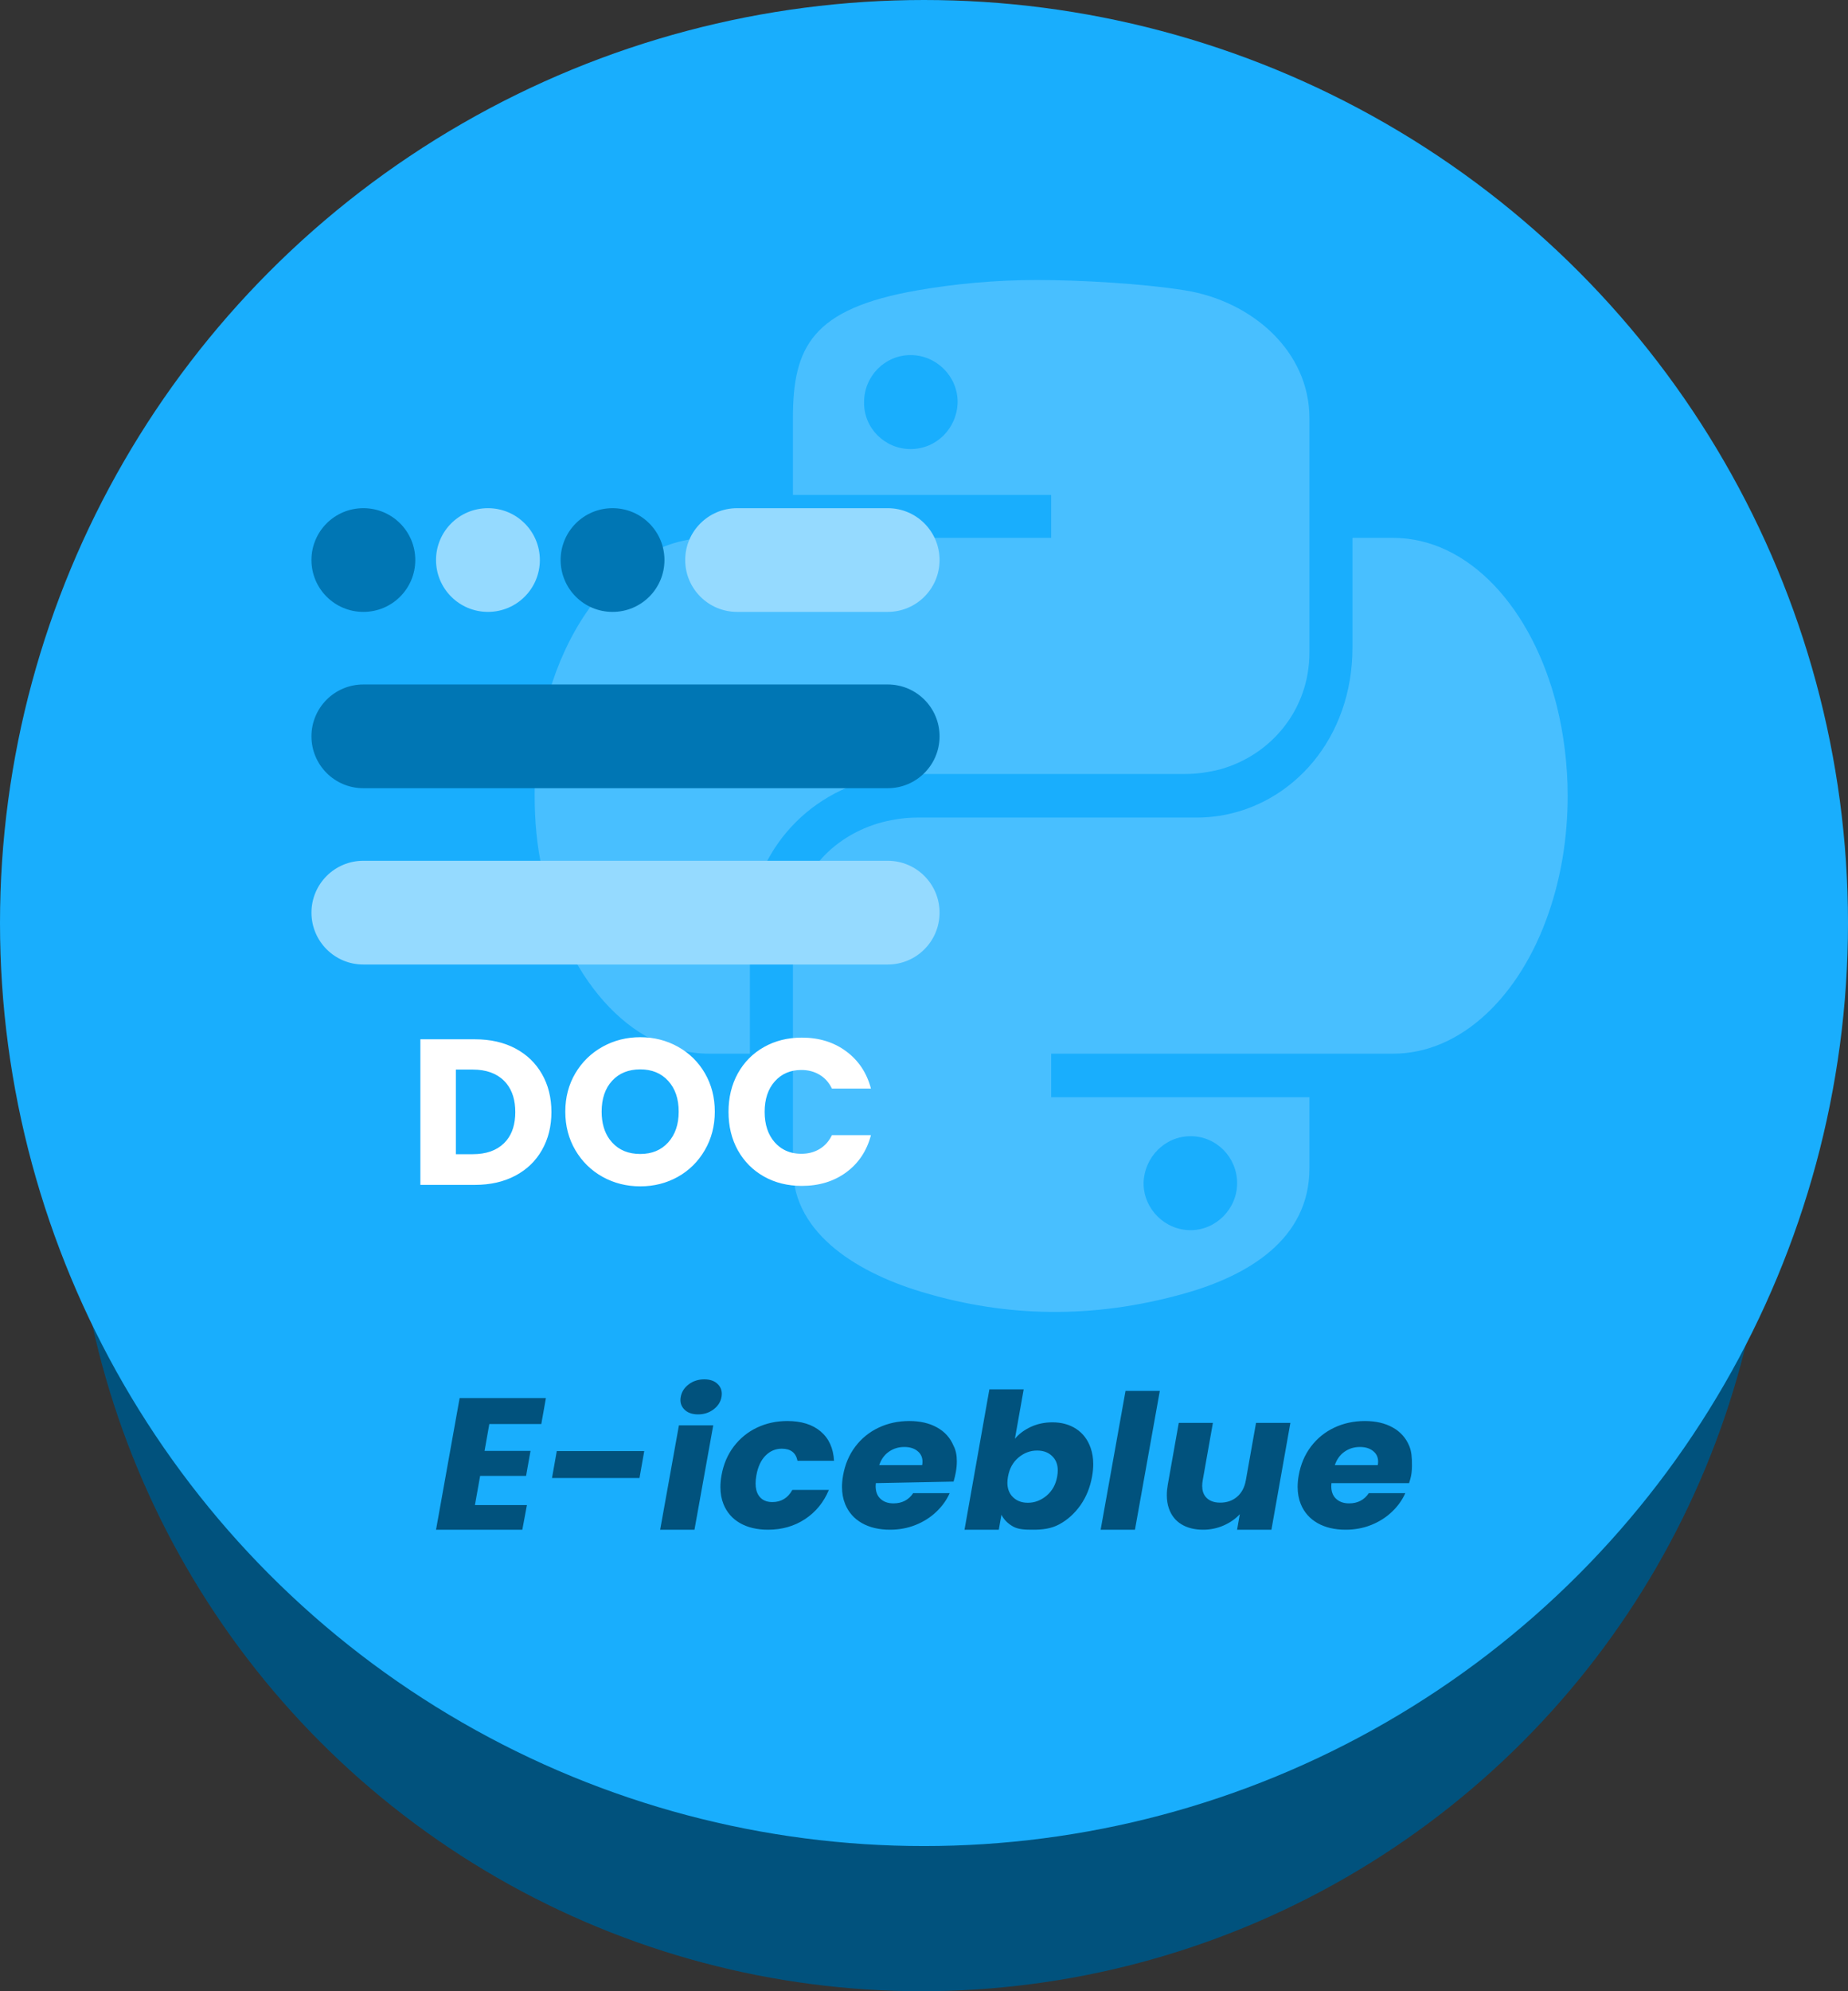
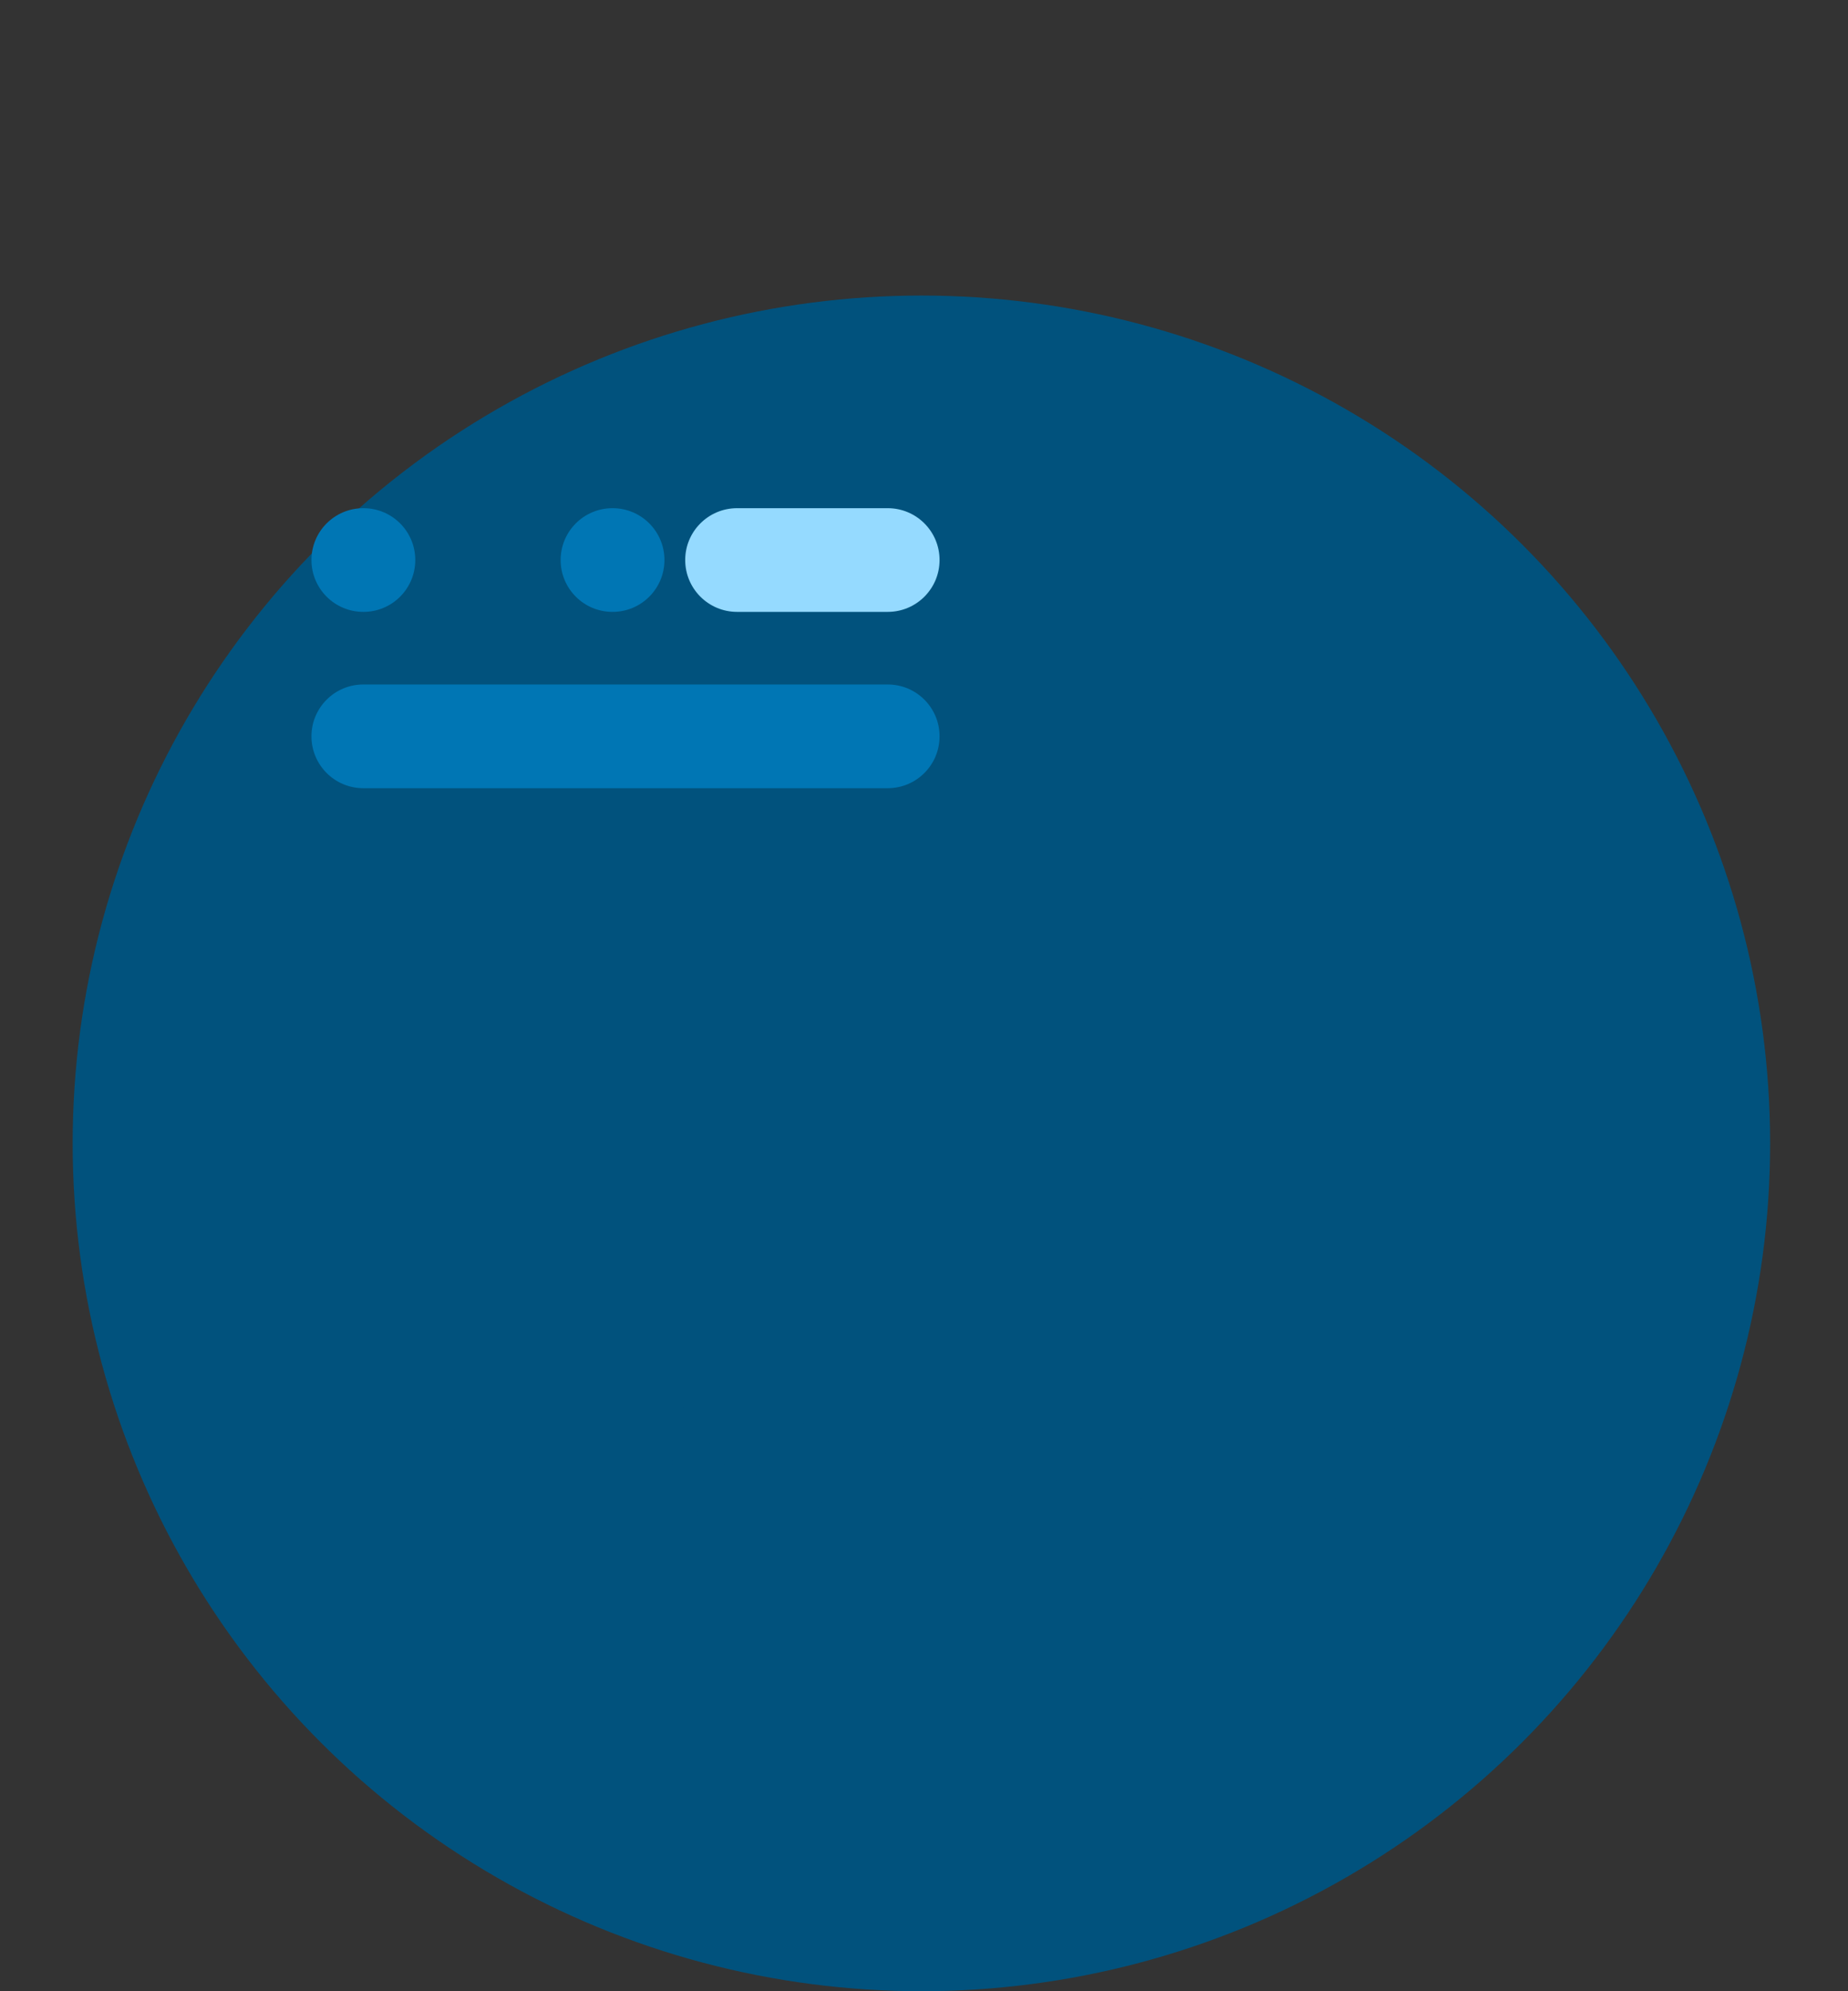
<svg xmlns="http://www.w3.org/2000/svg" viewBox="0 0 78 84" width="78" height="84" fill="none" customFrame="#000000">
  <rect x="0" y="0" width="78" height="84" fill="#333333" stroke="none" />
  <g id="doc-python">
    <ellipse id="椭圆 36" rx="35.823" ry="35.766" cx="38.89" cy="48.234" fill="rgb(1,82,125)" />
-     <ellipse id="椭圆 34" rx="39" ry="38.938" cx="39" cy="38.938" fill="rgb(25,174,253)" />
-     <path id="矢量 282" d="M37.271 32.772C37.707 32.7 38.143 32.651 38.579 32.651L50.012 32.651C50.52 32.651 51.005 32.579 51.49 32.458C53.669 31.854 55.268 29.919 55.268 27.526L55.268 17.639C55.268 14.834 52.87 12.707 50.012 12.248C48.195 11.957 45.555 11.812 43.762 11.812C41.97 11.812 40.25 11.982 38.724 12.248C34.267 13.021 33.468 14.641 33.468 17.639L33.468 20.878L44.368 20.878L44.368 22.691L29.931 22.691C25.886 22.691 22.592 27.526 22.567 33.473L22.567 33.57C22.567 34.658 22.664 35.697 22.882 36.664C23.778 41.161 26.588 44.449 29.931 44.449L31.651 44.449L31.651 39.251C31.651 36.205 33.928 33.377 37.271 32.772ZM38.433 18.944C37.343 18.944 36.447 18.05 36.471 16.962C36.471 15.874 37.343 14.979 38.433 14.979C39.523 14.979 40.42 15.874 40.42 16.962C40.395 18.074 39.523 18.944 38.433 18.944ZM58.805 22.691C61.978 22.691 64.667 25.64 65.708 29.774C65.999 30.959 66.168 32.24 66.168 33.57C66.168 35.359 65.878 37.027 65.369 38.502C64.158 42.031 61.663 44.449 58.805 44.449L44.368 44.449L44.368 46.286L55.268 46.286L55.268 49.284C55.268 52.281 52.676 53.804 50.036 54.554C46.039 55.69 42.406 55.521 39.087 54.554C36.302 53.756 33.468 52.088 33.468 49.284L33.468 39.396C33.468 37.051 35.066 35.262 37.246 34.682C37.731 34.561 38.215 34.489 38.724 34.489L50.52 34.489C50.836 34.489 51.15 34.464 51.465 34.416C54.566 33.932 57.085 31.152 57.085 27.309L57.085 22.691L58.805 22.691ZM52.216 49.912C52.216 48.824 51.344 47.93 50.254 47.93C49.164 47.93 48.292 48.824 48.268 49.912C48.268 51 49.164 51.895 50.254 51.895C51.32 51.895 52.216 51 52.216 49.912Z" fill="rgb(72,191,255)" fill-rule="evenodd" />
    <path id="矢量 260" d="M29.466 59.666C29.212 59.666 29.017 59.596 28.881 59.455C28.774 59.344 28.72 59.212 28.72 59.059C28.72 59.018 28.724 58.975 28.732 58.931C28.77 58.717 28.882 58.541 29.068 58.4C29.255 58.258 29.475 58.188 29.729 58.188C29.977 58.188 30.169 58.258 30.305 58.4C30.412 58.51 30.465 58.642 30.465 58.797C30.465 58.84 30.461 58.884 30.453 58.931C30.416 59.139 30.304 59.313 30.118 59.455C29.931 59.596 29.714 59.666 29.466 59.666ZM42.837 60.695C43.01 60.487 43.235 60.32 43.511 60.192C43.787 60.065 44.09 60.001 44.418 60.001C44.808 60.001 45.144 60.094 45.427 60.28C45.709 60.466 45.912 60.732 46.033 61.08Q46.143 61.391 46.143 61.763C46.143 61.928 46.127 62.102 46.094 62.285C46.013 62.742 45.85 63.146 45.605 63.496C45.359 63.844 45.062 64.113 44.712 64.303C44.363 64.492 43.994 64.531 43.604 64.531C43.27 64.531 42.99 64.523 42.764 64.399C42.538 64.273 42.373 64.106 42.268 63.9L42.157 64.531L40.71 64.531L41.759 58.611L43.207 58.611L42.837 60.695ZM48.953 58.675L47.904 64.531L46.456 64.531L47.506 58.675L48.953 58.675ZM20.653 60.073L20.452 61.206L22.392 61.206L22.204 62.261L20.265 62.261L20.046 63.492L22.24 63.492L22.046 64.531L18.404 64.531L19.4 58.979L23.041 58.979L22.847 60.073L20.653 60.073ZM30.453 62.238C30.535 61.775 30.707 61.371 30.968 61.025C31.231 60.678 31.558 60.411 31.949 60.225C32.341 60.039 32.768 59.946 33.231 59.946C33.824 59.946 34.293 60.093 34.638 60.385C34.985 60.678 35.173 61.09 35.202 61.624L33.661 61.624C33.592 61.283 33.371 61.113 32.998 61.113C32.733 61.113 32.504 61.21 32.311 61.405C32.118 61.599 31.989 61.876 31.925 62.238Q31.892 62.424 31.892 62.581C31.892 62.782 31.933 62.946 32.014 63.075C32.138 63.268 32.333 63.365 32.597 63.365C32.971 63.365 33.253 63.195 33.443 62.854L34.984 62.854C34.767 63.375 34.431 63.786 33.977 64.085C33.525 64.382 33.005 64.531 32.417 64.531C31.954 64.531 31.56 64.438 31.234 64.252C30.909 64.065 30.677 63.799 30.537 63.453C30.45 63.236 30.407 62.996 30.407 62.733C30.407 62.576 30.422 62.411 30.453 62.238ZM40.344 62.101C40.321 62.23 40.289 62.363 40.248 62.501L36.966 62.566C36.962 62.61 36.959 62.653 36.959 62.695C36.959 62.909 37.018 63.078 37.136 63.201C37.277 63.347 37.469 63.42 37.712 63.42C38.073 63.42 38.35 63.276 38.543 62.989L40.084 62.989C39.953 63.282 39.763 63.546 39.515 63.78C39.268 64.014 38.977 64.198 38.642 64.332C38.308 64.465 37.949 64.531 37.566 64.531C37.103 64.531 36.707 64.438 36.379 64.252C36.051 64.065 35.816 63.799 35.673 63.453C35.584 63.234 35.539 62.992 35.539 62.727Q35.539 62.494 35.585 62.238C35.667 61.775 35.839 61.371 36.1 61.025C36.363 60.678 36.691 60.411 37.086 60.225C37.48 60.039 37.911 59.946 38.38 59.946C38.838 59.946 39.228 60.037 39.552 60.218C39.876 60.398 40.108 60.656 40.248 60.992C40.341 61.166 40.386 61.389 40.386 61.645C40.386 61.788 40.372 61.941 40.344 62.101ZM59.523 62.403C59.507 62.459 59.49 62.515 59.474 62.566L56.197 62.566C56.193 62.61 56.19 62.653 56.19 62.695C56.19 62.909 56.249 63.078 56.367 63.201C56.508 63.347 56.7 63.42 56.943 63.42C57.304 63.42 57.581 63.276 57.774 62.989L59.315 62.989C59.184 63.282 58.994 63.546 58.746 63.78C58.499 64.014 58.208 64.198 57.873 64.332C57.539 64.465 57.18 64.531 56.797 64.531C56.334 64.531 55.938 64.438 55.61 64.252C55.282 64.065 55.047 63.799 54.904 63.453C54.815 63.234 54.77 62.992 54.77 62.727C54.77 62.572 54.785 62.409 54.816 62.238C54.898 61.775 55.07 61.371 55.331 61.025C55.594 60.678 55.922 60.411 56.317 60.225C56.711 60.039 57.142 59.946 57.611 59.946C58.069 59.946 58.459 60.037 58.783 60.218C59.107 60.398 59.339 60.656 59.479 60.992C59.581 61.237 59.595 61.495 59.595 61.788C59.595 61.808 59.595 61.829 59.595 61.85C59.594 62.033 59.577 62.218 59.523 62.403ZM54.464 60.025L53.664 64.531L52.215 64.531L52.33 63.876C52.149 64.072 51.922 64.231 51.648 64.352C51.376 64.471 51.088 64.531 50.783 64.531C50.422 64.531 50.116 64.455 49.866 64.303C49.617 64.151 49.442 63.931 49.34 63.644C49.279 63.473 49.249 63.283 49.249 63.076C49.249 62.935 49.263 62.787 49.29 62.63L49.753 60.025L51.194 60.025L50.764 62.447C50.749 62.531 50.742 62.61 50.742 62.684C50.742 62.87 50.789 63.023 50.885 63.141C51.02 63.306 51.226 63.389 51.503 63.389C51.785 63.389 52.023 63.306 52.215 63.141C52.408 62.976 52.531 62.744 52.584 62.447L53.014 60.025L54.464 60.025ZM30.104 60.128L29.312 64.531L27.864 64.531L28.656 60.128L30.104 60.128ZM38.922 61.807C38.932 61.755 38.936 61.705 38.936 61.658C38.936 61.492 38.88 61.356 38.767 61.249C38.622 61.11 38.423 61.041 38.169 61.041C37.925 61.041 37.708 61.107 37.517 61.241C37.328 61.374 37.192 61.562 37.109 61.807L38.922 61.807ZM58.153 61.807C58.163 61.755 58.167 61.705 58.167 61.658C58.167 61.492 58.111 61.356 57.998 61.249C57.853 61.11 57.654 61.041 57.4 61.041C57.156 61.041 56.939 61.107 56.748 61.241C56.559 61.374 56.423 61.562 56.34 61.807L58.153 61.807ZM44.622 62.285C44.638 62.194 44.646 62.109 44.646 62.029C44.646 61.807 44.585 61.625 44.462 61.483C44.297 61.288 44.068 61.191 43.774 61.191C43.486 61.191 43.224 61.289 42.987 61.487C42.753 61.684 42.605 61.952 42.545 62.293C42.528 62.384 42.52 62.47 42.52 62.551C42.52 62.773 42.581 62.955 42.701 63.1C42.867 63.296 43.095 63.394 43.383 63.394C43.671 63.394 43.934 63.295 44.172 63.096C44.412 62.896 44.562 62.625 44.622 62.285ZM27.192 61.214L26.991 62.349L23.299 62.349L23.5 61.214L27.192 61.214Z" fill="rgb(1,82,125)" fill-rule="evenodd" />
    <path id="矢量 16" d="M31.109 21.438L37.47 21.438C38.678 21.438 39.657 22.417 39.657 23.625C39.657 24.833 38.678 25.812 37.47 25.812L31.109 25.812C29.901 25.812 28.921 24.833 28.921 23.625C28.921 22.417 29.901 21.438 31.109 21.438Z" fill="rgb(149,218,255)" fill-rule="evenodd" />
    <path id="矢量 261" d="M15.334 21.438L15.341 21.438C16.549 21.438 17.528 22.417 17.528 23.625C17.528 24.833 16.549 25.812 15.341 25.812L15.334 25.812C14.125 25.812 13.146 24.833 13.146 23.625C13.146 22.417 14.125 21.438 15.334 21.438Z" fill="rgb(0,118,180)" fill-rule="evenodd" />
-     <path id="矢量 262" d="M20.592 21.438L20.599 21.438C21.807 21.438 22.786 22.417 22.786 23.625C22.786 24.833 21.807 25.812 20.599 25.812L20.592 25.812C19.384 25.812 18.404 24.833 18.404 23.625C18.404 22.417 19.384 21.438 20.592 21.438Z" fill="rgb(149,218,255)" fill-rule="evenodd" />
    <path id="矢量 263" d="M25.851 21.438L25.858 21.438C27.066 21.438 28.045 22.417 28.045 23.625C28.045 24.833 27.066 25.812 25.858 25.812L25.851 25.812C24.642 25.812 23.663 24.833 23.663 23.625C23.663 22.417 24.642 21.438 25.851 21.438Z" fill="rgb(0,118,180)" fill-rule="evenodd" />
    <path id="矢量 27" d="M15.334 28.875L37.47 28.875C38.678 28.875 39.657 29.854 39.657 31.062C39.657 32.271 38.678 33.25 37.47 33.25L15.334 33.25C14.125 33.25 13.146 32.271 13.146 31.062C13.146 29.854 14.125 28.875 15.334 28.875Z" fill="rgb(0,118,180)" fill-rule="evenodd" />
-     <path id="矢量 17" d="M15.334 36.312L37.47 36.312C38.678 36.312 39.657 37.292 39.657 38.5C39.657 39.708 38.678 40.688 37.47 40.688L15.334 40.688C14.125 40.688 13.146 39.708 13.146 38.5C13.146 37.292 14.125 36.312 15.334 36.312Z" fill="rgb(149,218,255)" fill-rule="evenodd" />
-     <path id="矢量 290" d="M27.025 50.046C26.445 50.046 25.915 49.912 25.433 49.645C24.951 49.376 24.567 49 24.284 48.519C24.001 48.038 23.86 47.496 23.86 46.895C23.86 46.294 24.001 45.755 24.284 45.276C24.567 44.798 24.951 44.425 25.433 44.157C25.915 43.889 26.445 43.755 27.025 43.755C27.602 43.755 28.132 43.889 28.614 44.157C29.096 44.425 29.476 44.798 29.753 45.276C30.031 45.755 30.17 46.294 30.17 46.895C30.17 47.496 30.029 48.038 29.748 48.519C29.469 49 29.089 49.376 28.61 49.645C28.131 49.912 27.602 50.046 27.025 50.046ZM31.142 45.282C30.88 45.757 30.749 46.297 30.749 46.904C30.749 47.511 30.88 48.05 31.142 48.523C31.406 48.996 31.773 49.365 32.242 49.63C32.713 49.895 33.246 50.027 33.843 50.027C34.573 50.027 35.198 49.836 35.717 49.455C36.237 49.073 36.586 48.55 36.761 47.885L35.114 47.885C34.991 48.141 34.817 48.337 34.591 48.472C34.367 48.606 34.112 48.673 33.825 48.673Q33.404 48.673 33.08 48.495Q32.871 48.381 32.702 48.192C32.417 47.87 32.274 47.441 32.274 46.904C32.274 46.367 32.417 45.938 32.702 45.618C32.989 45.297 33.363 45.137 33.825 45.137C34.112 45.137 34.367 45.204 34.591 45.338C34.817 45.472 34.991 45.667 35.114 45.923L36.761 45.923C36.586 45.26 36.237 44.736 35.717 44.351C35.198 43.965 34.573 43.772 33.843 43.772C33.246 43.772 32.713 43.905 32.242 44.172C31.773 44.437 31.406 44.807 31.142 45.282ZM21.749 44.227Q21.021 43.843 20.048 43.843L17.743 43.843L17.743 49.984L20.048 49.984C20.691 49.984 21.256 49.856 21.744 49.6C22.232 49.343 22.609 48.982 22.874 48.515C23.141 48.047 23.274 47.514 23.274 46.913C23.274 46.306 23.141 45.771 22.874 45.308C22.609 44.844 22.234 44.484 21.749 44.227ZM27.025 48.681C27.515 48.681 27.908 48.518 28.203 48.192C28.499 47.864 28.646 47.432 28.646 46.895C28.646 46.353 28.499 45.92 28.203 45.597C27.908 45.273 27.515 45.112 27.025 45.112C26.528 45.112 26.132 45.272 25.837 45.592C25.542 45.913 25.394 46.347 25.394 46.895Q25.394 47.61 25.735 48.073L25.736 48.073Q25.783 48.137 25.837 48.196C26.132 48.52 26.528 48.681 27.025 48.681ZM21.274 48.226C20.958 48.535 20.518 48.69 19.951 48.69L19.241 48.69L19.241 45.12L19.951 45.12C20.518 45.12 20.958 45.278 21.274 45.592Q21.336 45.654 21.39 45.722Q21.749 46.175 21.749 46.913Q21.749 47.657 21.384 48.106Q21.332 48.169 21.274 48.226Z" fill="rgb(255,255,255)" fill-rule="evenodd" />
  </g>
</svg>